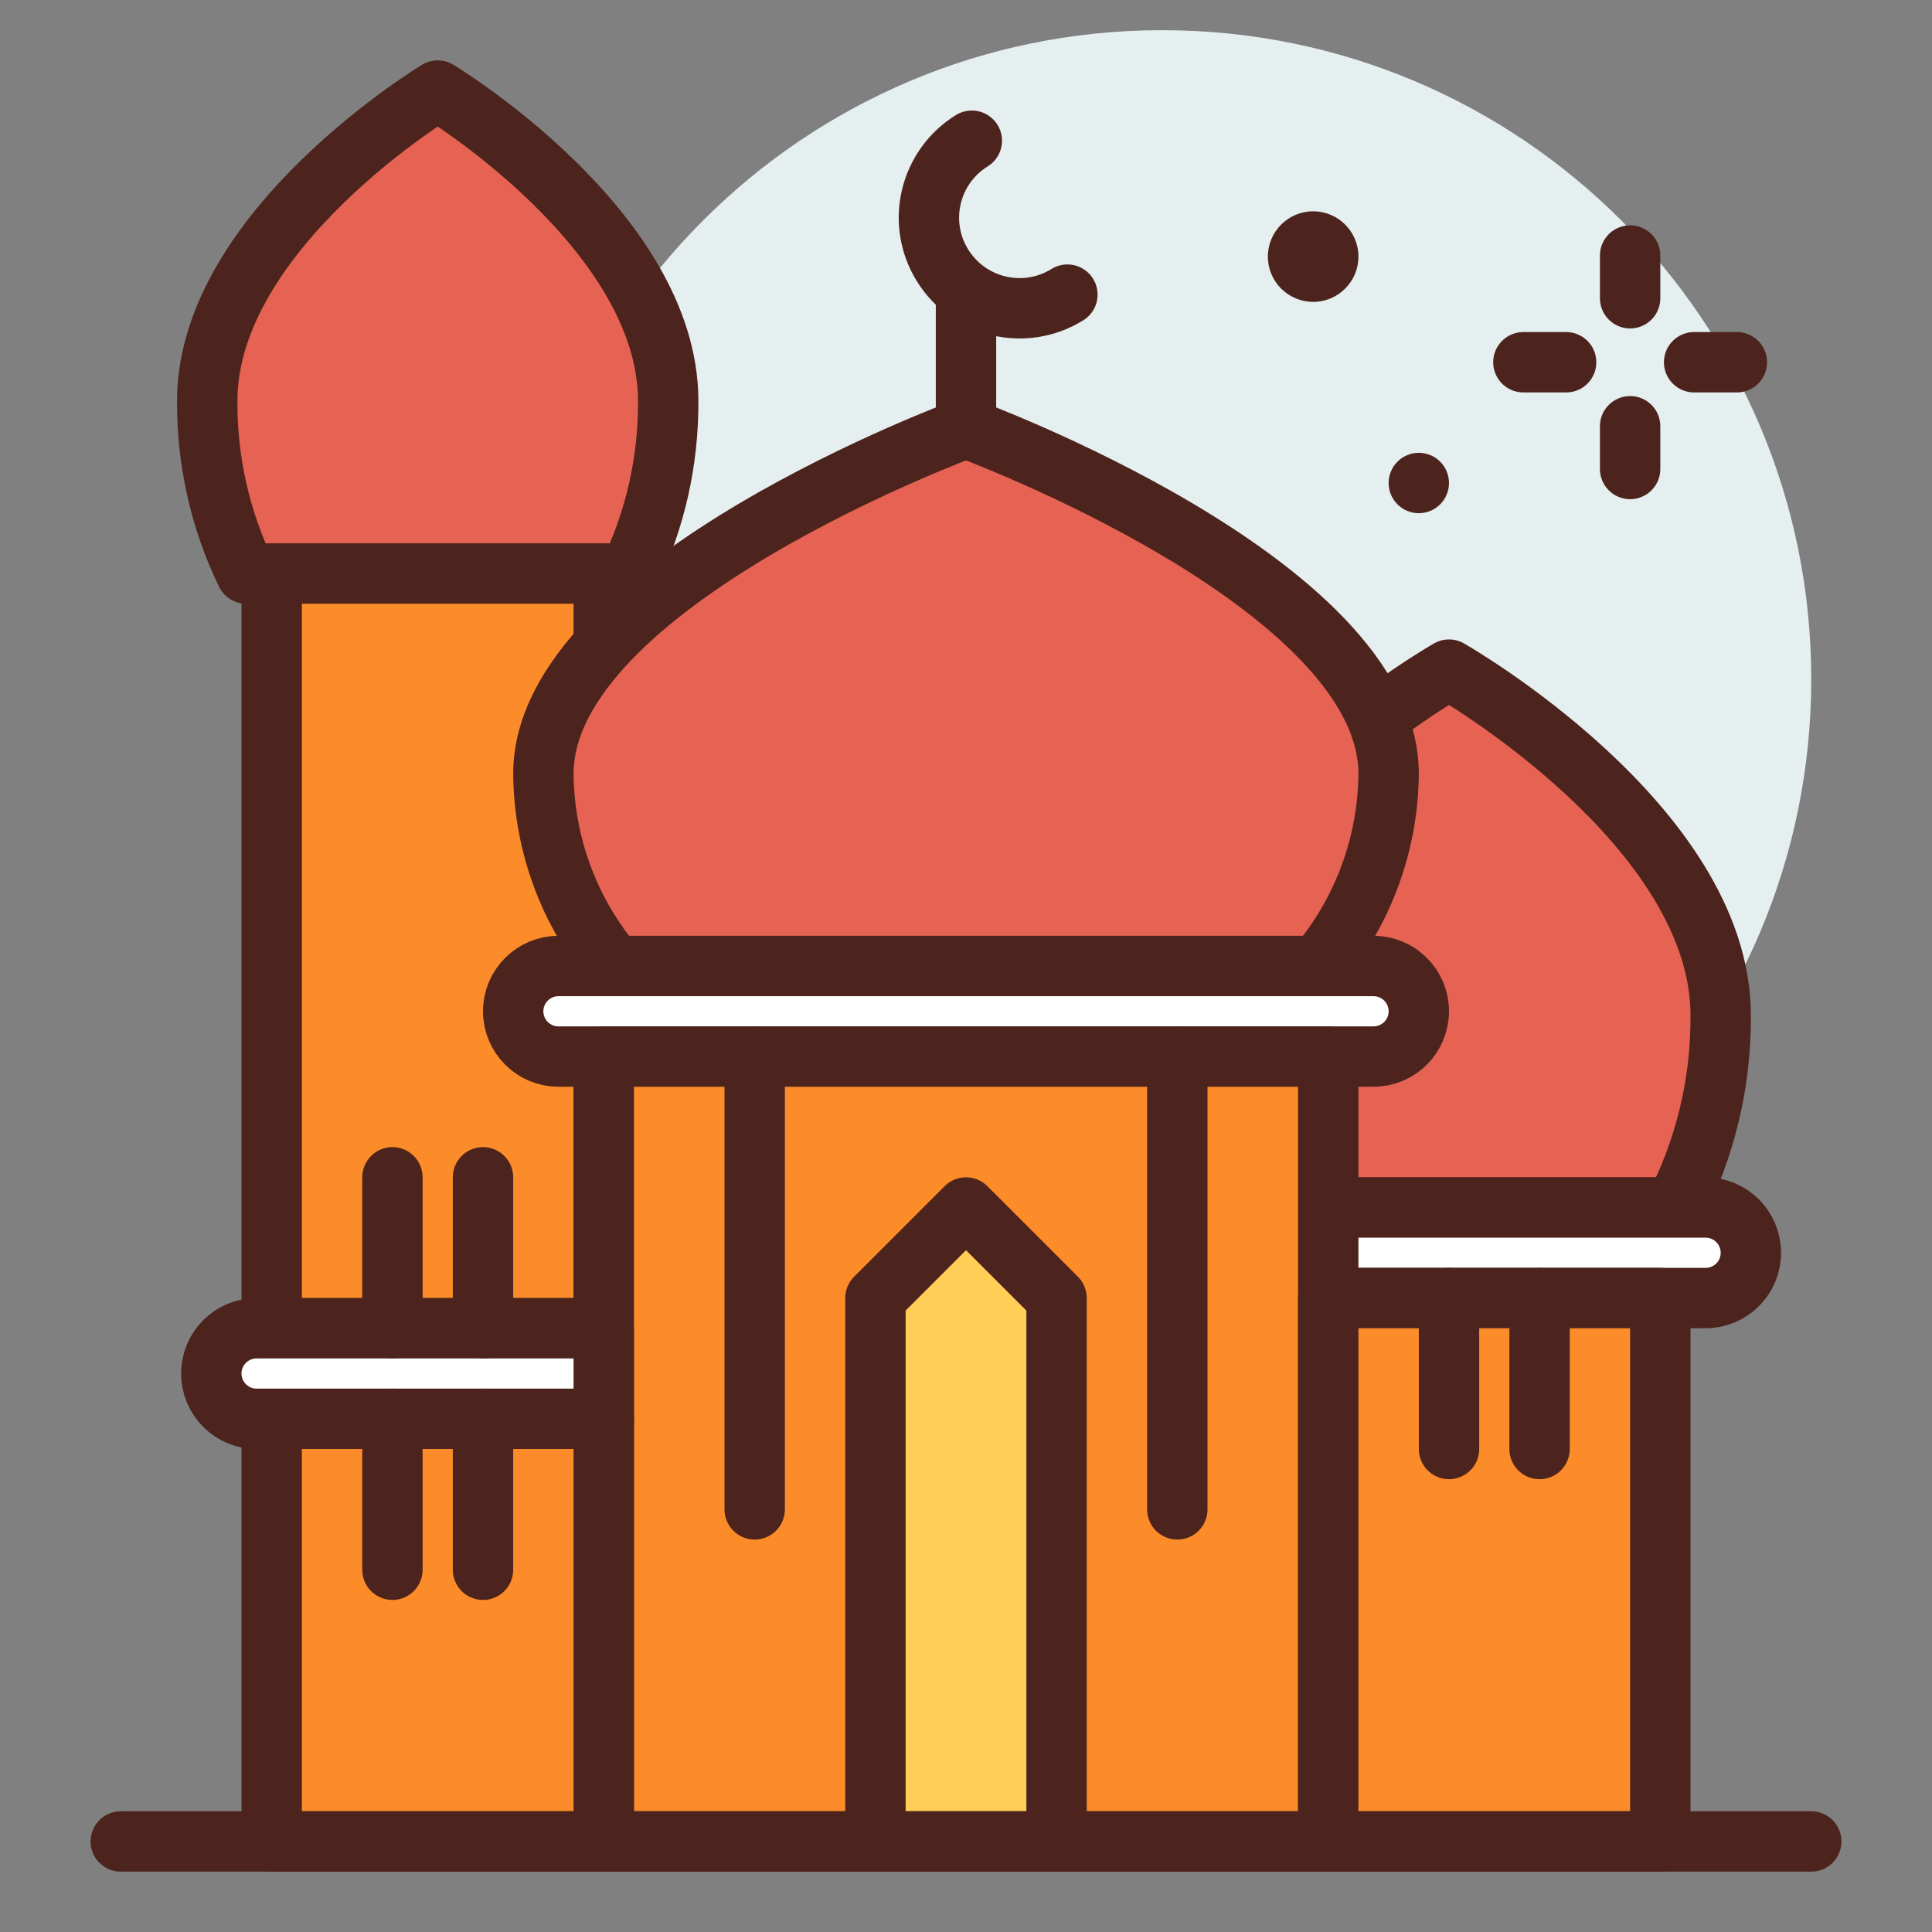
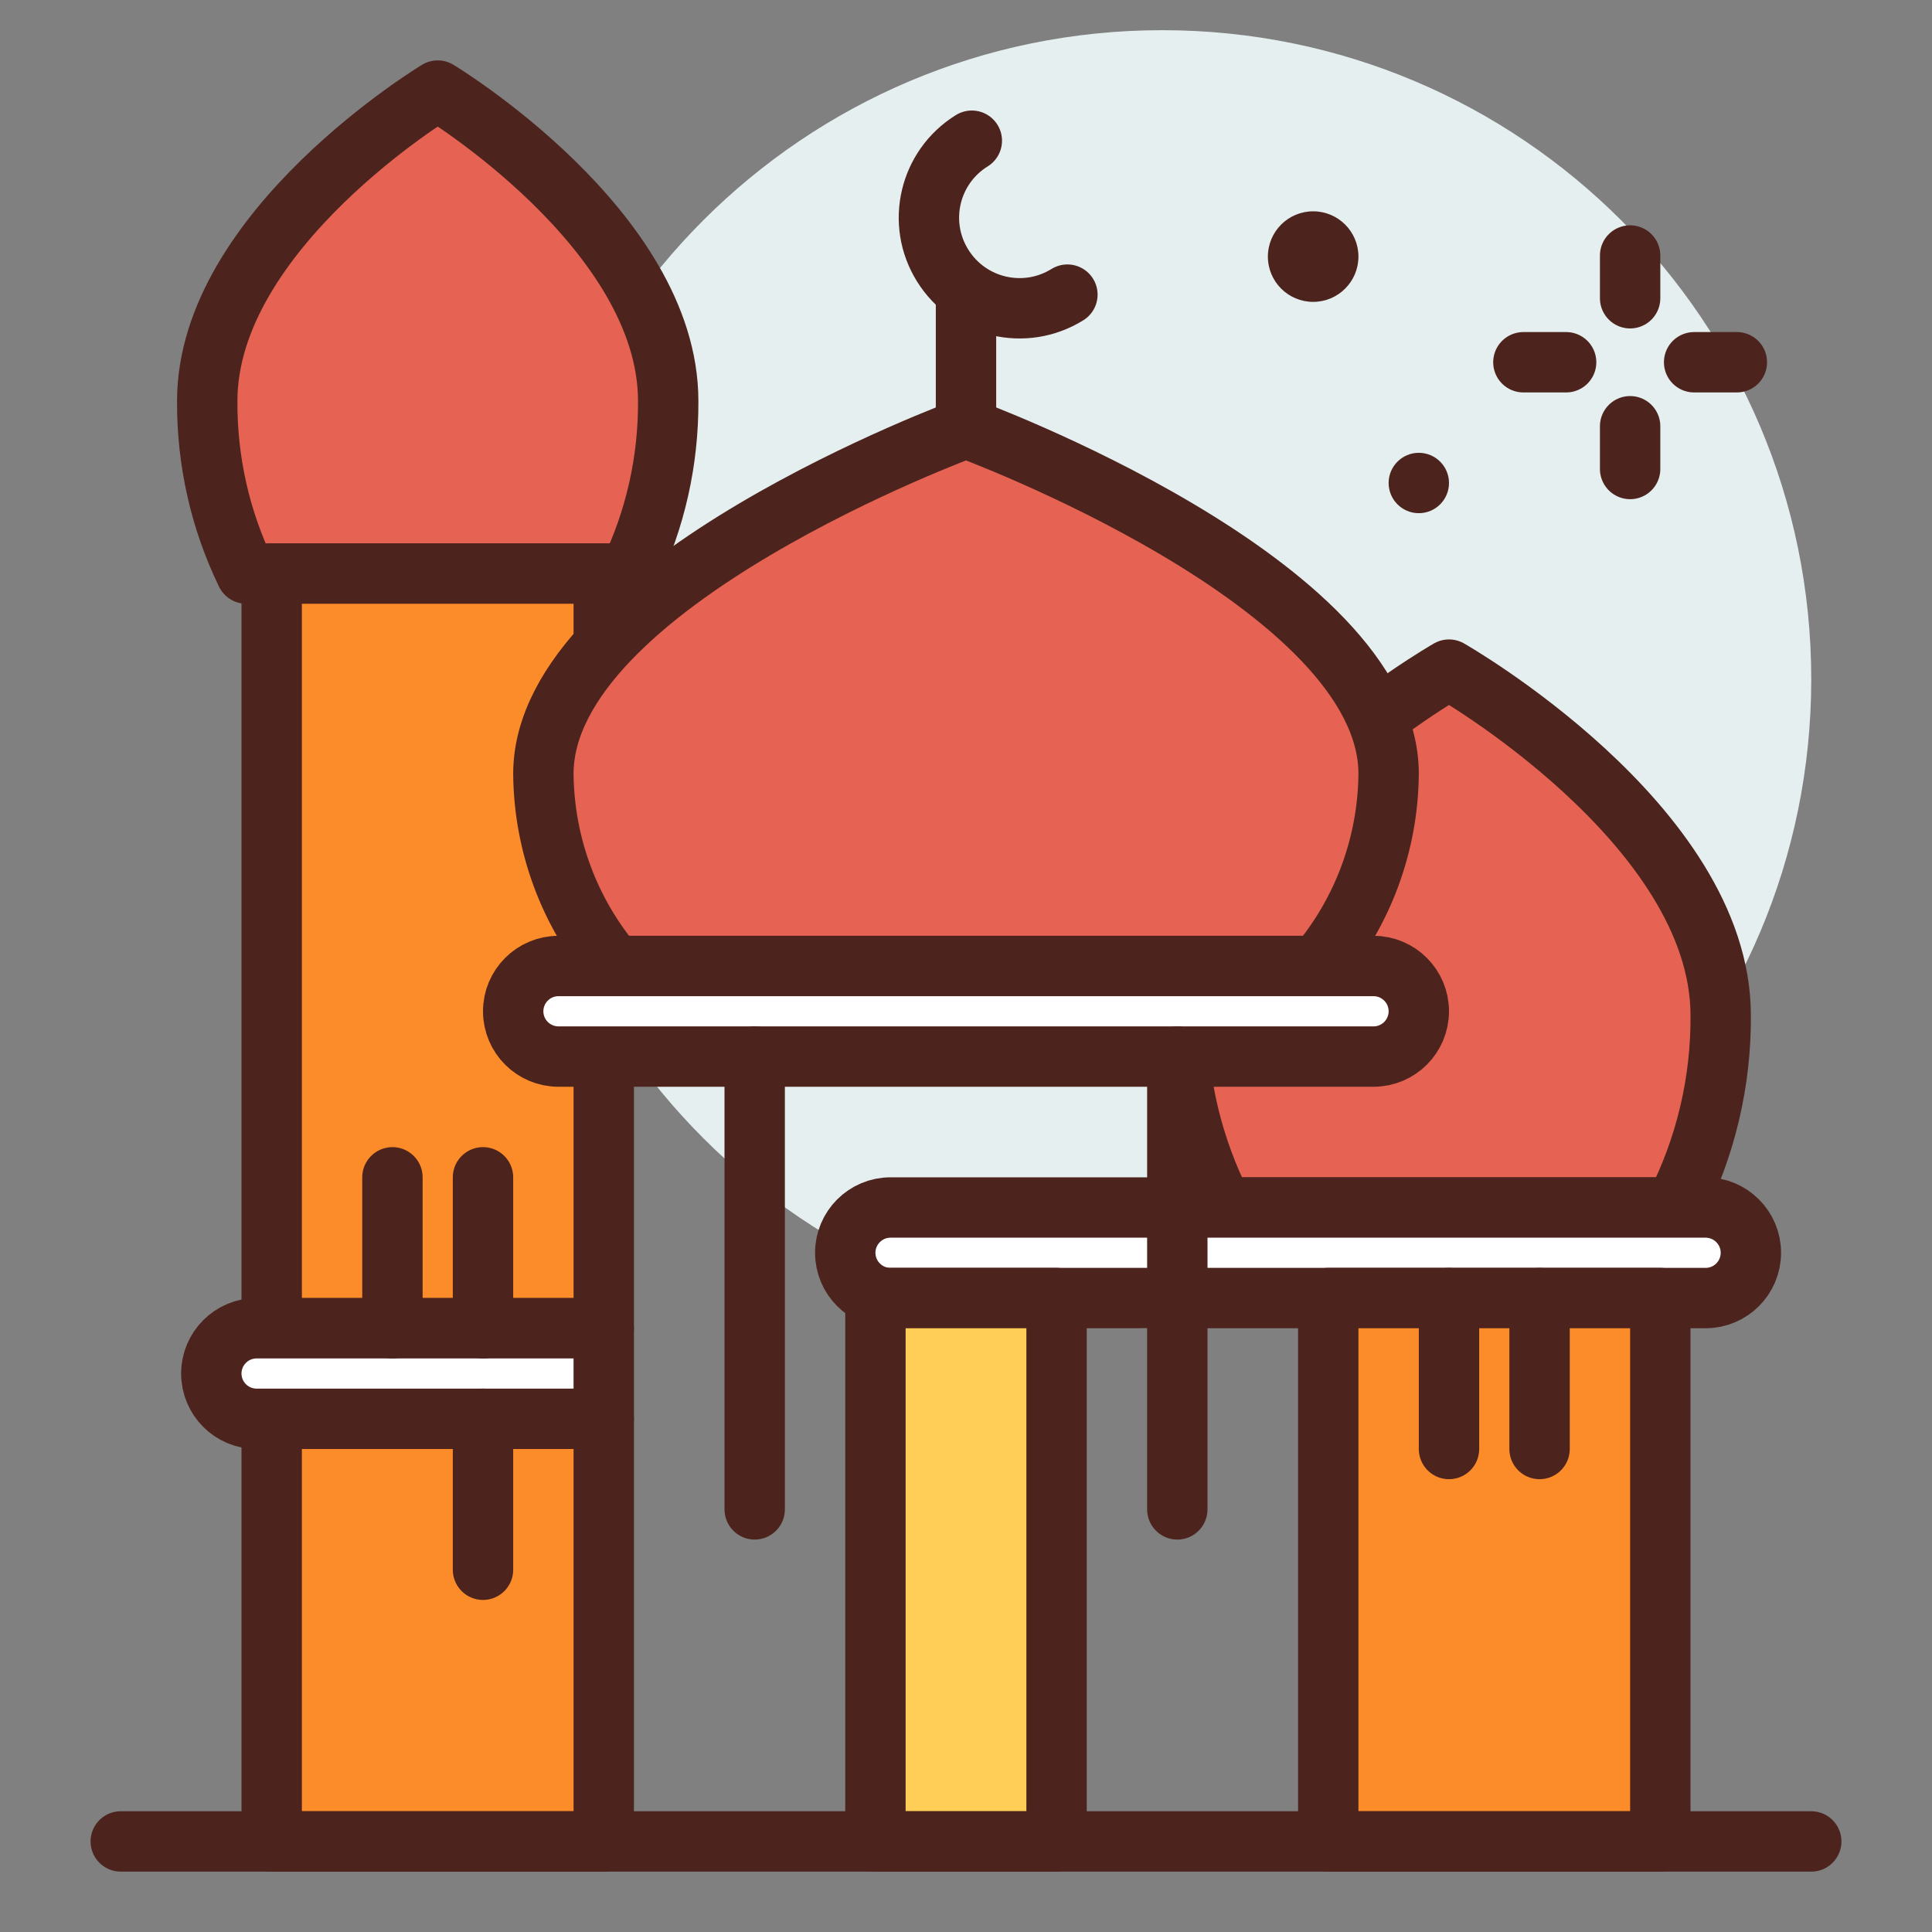
<svg xmlns="http://www.w3.org/2000/svg" width="48px" height="48px" viewBox="0 0 48 48" version="1.1">
  <rect x="0" y="0" width="48" height="48" fill="#808080" stroke="none" />
  <g id="surface1">
    <path style=" stroke:none;fill-rule:nonzero;fill:rgb(89.804%,93.725%,93.725%);fill-opacity:1;" d="M 45 16.875 C 45 7.969 37.781 0.75 28.875 0.75 C 19.969 0.75 12.75 7.969 12.75 16.875 C 12.75 25.781 19.969 33 28.875 33 C 37.781 33 45 25.781 45 16.875 Z M 45 16.875 " />
    <path style=" stroke:none;fill-rule:nonzero;fill:rgb(29.804%,14.118%,11.373%);fill-opacity:1;" d="M 33.75 6.375 C 33.75 5.754 33.246 5.25 32.625 5.25 C 32.004 5.25 31.5 5.754 31.5 6.375 C 31.5 6.996 32.004 7.5 32.625 7.5 C 33.246 7.5 33.75 6.996 33.75 6.375 Z M 33.75 6.375 " />
    <path style=" stroke:none;fill-rule:nonzero;fill:rgb(29.804%,14.118%,11.373%);fill-opacity:1;" d="M 36 12 C 36 11.586 35.664 11.25 35.25 11.25 C 34.836 11.25 34.5 11.586 34.5 12 C 34.5 12.414 34.836 12.75 35.25 12.75 C 35.664 12.75 36 12.414 36 12 Z M 36 12 " />
    <path style="fill:none;stroke-width:2;stroke-linecap:round;stroke-linejoin:round;stroke:rgb(29.804%,14.118%,11.373%);stroke-opacity:1;stroke-miterlimit:4;" d="M 54 8.464 L 54 9.88 " transform="matrix(0.75,0,0,0.75,0,0)" />
    <path style="fill:none;stroke-width:2;stroke-linecap:round;stroke-linejoin:round;stroke:rgb(29.804%,14.118%,11.373%);stroke-opacity:1;stroke-miterlimit:4;" d="M 54 14.12 L 54 15.536 " transform="matrix(0.75,0,0,0.75,0,0)" />
    <path style="fill:none;stroke-width:2;stroke-linecap:round;stroke-linejoin:round;stroke:rgb(29.804%,14.118%,11.373%);stroke-opacity:1;stroke-miterlimit:4;" d="M 50.464 12 L 51.88 12 " transform="matrix(0.75,0,0,0.75,0,0)" />
    <path style="fill:none;stroke-width:2;stroke-linecap:round;stroke-linejoin:round;stroke:rgb(29.804%,14.118%,11.373%);stroke-opacity:1;stroke-miterlimit:4;" d="M 56.12 12 L 57.536 12 " transform="matrix(0.75,0,0,0.75,0,0)" />
    <path style="fill-rule:nonzero;fill:rgb(90.196%,38.824%,32.549%);fill-opacity:1;stroke-width:2;stroke-linecap:round;stroke-linejoin:round;stroke:rgb(29.804%,14.118%,11.373%);stroke-opacity:1;stroke-miterlimit:4;" d="M 55.484 40 C 56.495 38.031 57.016 35.849 57 33.635 C 57 27.312 48 22.182 48 22.182 C 48 22.182 39 27.312 39 33.635 C 38.984 35.849 39.505 38.031 40.516 40 Z M 55.484 40 " transform="matrix(0.75,0,0,0.75,0,0)" />
    <path style="fill-rule:nonzero;fill:rgb(90.196%,38.824%,32.549%);fill-opacity:1;stroke-width:2;stroke-linecap:round;stroke-linejoin:round;stroke:rgb(29.804%,14.118%,11.373%);stroke-opacity:1;stroke-miterlimit:4;" d="M 20.844 19 C 21.708 17.219 22.146 15.266 22.135 13.286 C 22.135 7.604 14.5 3 14.5 3 C 14.5 3 6.865 7.604 6.865 13.286 C 6.854 15.266 7.292 17.219 8.156 19 Z M 20.844 19 " transform="matrix(0.75,0,0,0.75,0,0)" />
    <path style="fill-rule:nonzero;fill:rgb(98.824%,54.902%,16.078%);fill-opacity:1;stroke-width:2;stroke-linecap:round;stroke-linejoin:round;stroke:rgb(29.804%,14.118%,11.373%);stroke-opacity:1;stroke-miterlimit:4;" d="M 9 19 L 20 19 L 20 44 L 9 44 Z M 9 19 " transform="matrix(0.75,0,0,0.75,0,0)" />
    <path style="fill-rule:nonzero;fill:rgb(90.196%,38.824%,32.549%);fill-opacity:1;stroke-width:2;stroke-linecap:round;stroke-linejoin:round;stroke:rgb(29.804%,14.118%,11.373%);stroke-opacity:1;stroke-miterlimit:4;" d="M 43.641 32 C 45.146 30.219 45.979 27.969 46 25.635 C 46 19.312 32 14.182 32 14.182 C 32 14.182 18 19.312 18 25.635 C 18.021 27.969 18.854 30.219 20.359 32 Z M 43.641 32 " transform="matrix(0.75,0,0,0.75,0,0)" />
    <path style="fill-rule:nonzero;fill:rgb(100%,100%,100%);fill-opacity:1;stroke-width:2;stroke-linecap:round;stroke-linejoin:round;stroke:rgb(29.804%,14.118%,11.373%);stroke-opacity:1;stroke-miterlimit:4;" d="M 29.5 40 L 56.5 40 C 57.328 40 58 40.672 58 41.5 C 58 42.328 57.328 43 56.5 43 L 29.5 43 C 28.672 43 28 42.328 28 41.5 C 28 40.672 28.672 40 29.5 40 Z M 29.5 40 " transform="matrix(0.75,0,0,0.75,0,0)" />
    <path style="fill-rule:nonzero;fill:rgb(100%,100%,100%);fill-opacity:1;stroke-width:2;stroke-linecap:round;stroke-linejoin:round;stroke:rgb(29.804%,14.118%,11.373%);stroke-opacity:1;stroke-miterlimit:4;" d="M 18.5 32 L 45.5 32 C 46.328 32 47 32.672 47 33.5 C 47 34.328 46.328 35 45.5 35 L 18.5 35 C 17.672 35 17 34.328 17 33.5 C 17 32.672 17.672 32 18.5 32 Z M 18.5 32 " transform="matrix(0.75,0,0,0.75,0,0)" />
-     <path style="fill-rule:nonzero;fill:rgb(98.824%,54.902%,16.078%);fill-opacity:1;stroke-width:2;stroke-linecap:round;stroke-linejoin:round;stroke:rgb(29.804%,14.118%,11.373%);stroke-opacity:1;stroke-miterlimit:4;" d="M 20 35 L 44 35 L 44 61 L 20 61 Z M 20 35 " transform="matrix(0.75,0,0,0.75,0,0)" />
    <path style="fill-rule:nonzero;fill:rgb(98.824%,54.902%,16.078%);fill-opacity:1;stroke-width:2;stroke-linecap:round;stroke-linejoin:round;stroke:rgb(29.804%,14.118%,11.373%);stroke-opacity:1;stroke-miterlimit:4;" d="M 9 47 L 20 47 L 20 61 L 9 61 Z M 9 47 " transform="matrix(0.75,0,0,0.75,0,0)" />
-     <path style="fill-rule:nonzero;fill:rgb(100%,80.784%,33.725%);fill-opacity:1;stroke-width:2;stroke-linecap:round;stroke-linejoin:round;stroke:rgb(29.804%,14.118%,11.373%);stroke-opacity:1;stroke-miterlimit:4;" d="M 35 61 L 29 61 L 29 43 L 32 40 L 35 43 Z M 35 61 " transform="matrix(0.75,0,0,0.75,0,0)" />
+     <path style="fill-rule:nonzero;fill:rgb(100%,80.784%,33.725%);fill-opacity:1;stroke-width:2;stroke-linecap:round;stroke-linejoin:round;stroke:rgb(29.804%,14.118%,11.373%);stroke-opacity:1;stroke-miterlimit:4;" d="M 35 61 L 29 61 L 29 43 L 35 43 Z M 35 61 " transform="matrix(0.75,0,0,0.75,0,0)" />
    <path style="fill:none;stroke-width:2;stroke-linecap:butt;stroke-linejoin:round;stroke:rgb(29.804%,14.118%,11.373%);stroke-opacity:1;stroke-miterlimit:4;" d="M 32 14 L 32 10 " transform="matrix(0.75,0,0,0.75,0,0)" />
    <path style="fill:none;stroke-width:2;stroke-linecap:round;stroke-linejoin:round;stroke:rgb(29.804%,14.118%,11.373%);stroke-opacity:1;stroke-miterlimit:4;" d="M 32.193 4.661 C 30.781 5.536 30.349 7.385 31.224 8.792 C 32.099 10.203 33.948 10.635 35.359 9.76 " transform="matrix(0.75,0,0,0.75,0,0)" />
    <path style="fill-rule:nonzero;fill:rgb(100%,100%,100%);fill-opacity:1;stroke-width:2;stroke-linecap:round;stroke-linejoin:round;stroke:rgb(29.804%,14.118%,11.373%);stroke-opacity:1;stroke-miterlimit:4;" d="M 8.5 44 L 20 44 L 20 47 L 8.5 47 C 7.672 47 7 46.328 7 45.5 C 7 44.672 7.672 44 8.5 44 Z M 8.5 44 " transform="matrix(0.75,0,0,0.75,0,0)" />
    <path style="fill-rule:nonzero;fill:rgb(98.824%,54.902%,16.078%);fill-opacity:1;stroke-width:2;stroke-linecap:round;stroke-linejoin:round;stroke:rgb(29.804%,14.118%,11.373%);stroke-opacity:1;stroke-miterlimit:4;" d="M 44 43 L 55 43 L 55 61 L 44 61 Z M 44 43 " transform="matrix(0.75,0,0,0.75,0,0)" />
    <path style="fill:none;stroke-width:2;stroke-linecap:round;stroke-linejoin:round;stroke:rgb(29.804%,14.118%,11.373%);stroke-opacity:1;stroke-miterlimit:4;" d="M 51 43 L 51 48 " transform="matrix(0.75,0,0,0.75,0,0)" />
    <path style="fill:none;stroke-width:2;stroke-linecap:round;stroke-linejoin:round;stroke:rgb(29.804%,14.118%,11.373%);stroke-opacity:1;stroke-miterlimit:4;" d="M 48 43 L 48 48 " transform="matrix(0.75,0,0,0.75,0,0)" />
    <path style="fill:none;stroke-width:2;stroke-linecap:round;stroke-linejoin:round;stroke:rgb(29.804%,14.118%,11.373%);stroke-opacity:1;stroke-miterlimit:4;" d="M 39 35 L 39 50 " transform="matrix(0.75,0,0,0.75,0,0)" />
    <path style="fill:none;stroke-width:2;stroke-linecap:round;stroke-linejoin:round;stroke:rgb(29.804%,14.118%,11.373%);stroke-opacity:1;stroke-miterlimit:4;" d="M 25 35 L 25 50 " transform="matrix(0.75,0,0,0.75,0,0)" />
-     <path style="fill:none;stroke-width:2;stroke-linecap:round;stroke-linejoin:round;stroke:rgb(29.804%,14.118%,11.373%);stroke-opacity:1;stroke-miterlimit:4;" d="M 13 47 L 13 52 " transform="matrix(0.75,0,0,0.75,0,0)" />
    <path style="fill:none;stroke-width:2;stroke-linecap:round;stroke-linejoin:round;stroke:rgb(29.804%,14.118%,11.373%);stroke-opacity:1;stroke-miterlimit:4;" d="M 16 47 L 16 52 " transform="matrix(0.75,0,0,0.75,0,0)" />
    <path style="fill:none;stroke-width:2;stroke-linecap:round;stroke-linejoin:round;stroke:rgb(29.804%,14.118%,11.373%);stroke-opacity:1;stroke-miterlimit:4;" d="M 13 39 L 13 44 " transform="matrix(0.75,0,0,0.75,0,0)" />
    <path style="fill:none;stroke-width:2;stroke-linecap:round;stroke-linejoin:round;stroke:rgb(29.804%,14.118%,11.373%);stroke-opacity:1;stroke-miterlimit:4;" d="M 16 39 L 16 44 " transform="matrix(0.75,0,0,0.75,0,0)" />
    <path style="fill:none;stroke-width:2;stroke-linecap:round;stroke-linejoin:round;stroke:rgb(29.804%,14.118%,11.373%);stroke-opacity:1;stroke-miterlimit:4;" d="M 60 61 L 4 61 " transform="matrix(0.75,0,0,0.75,0,0)" />
  </g>
</svg>